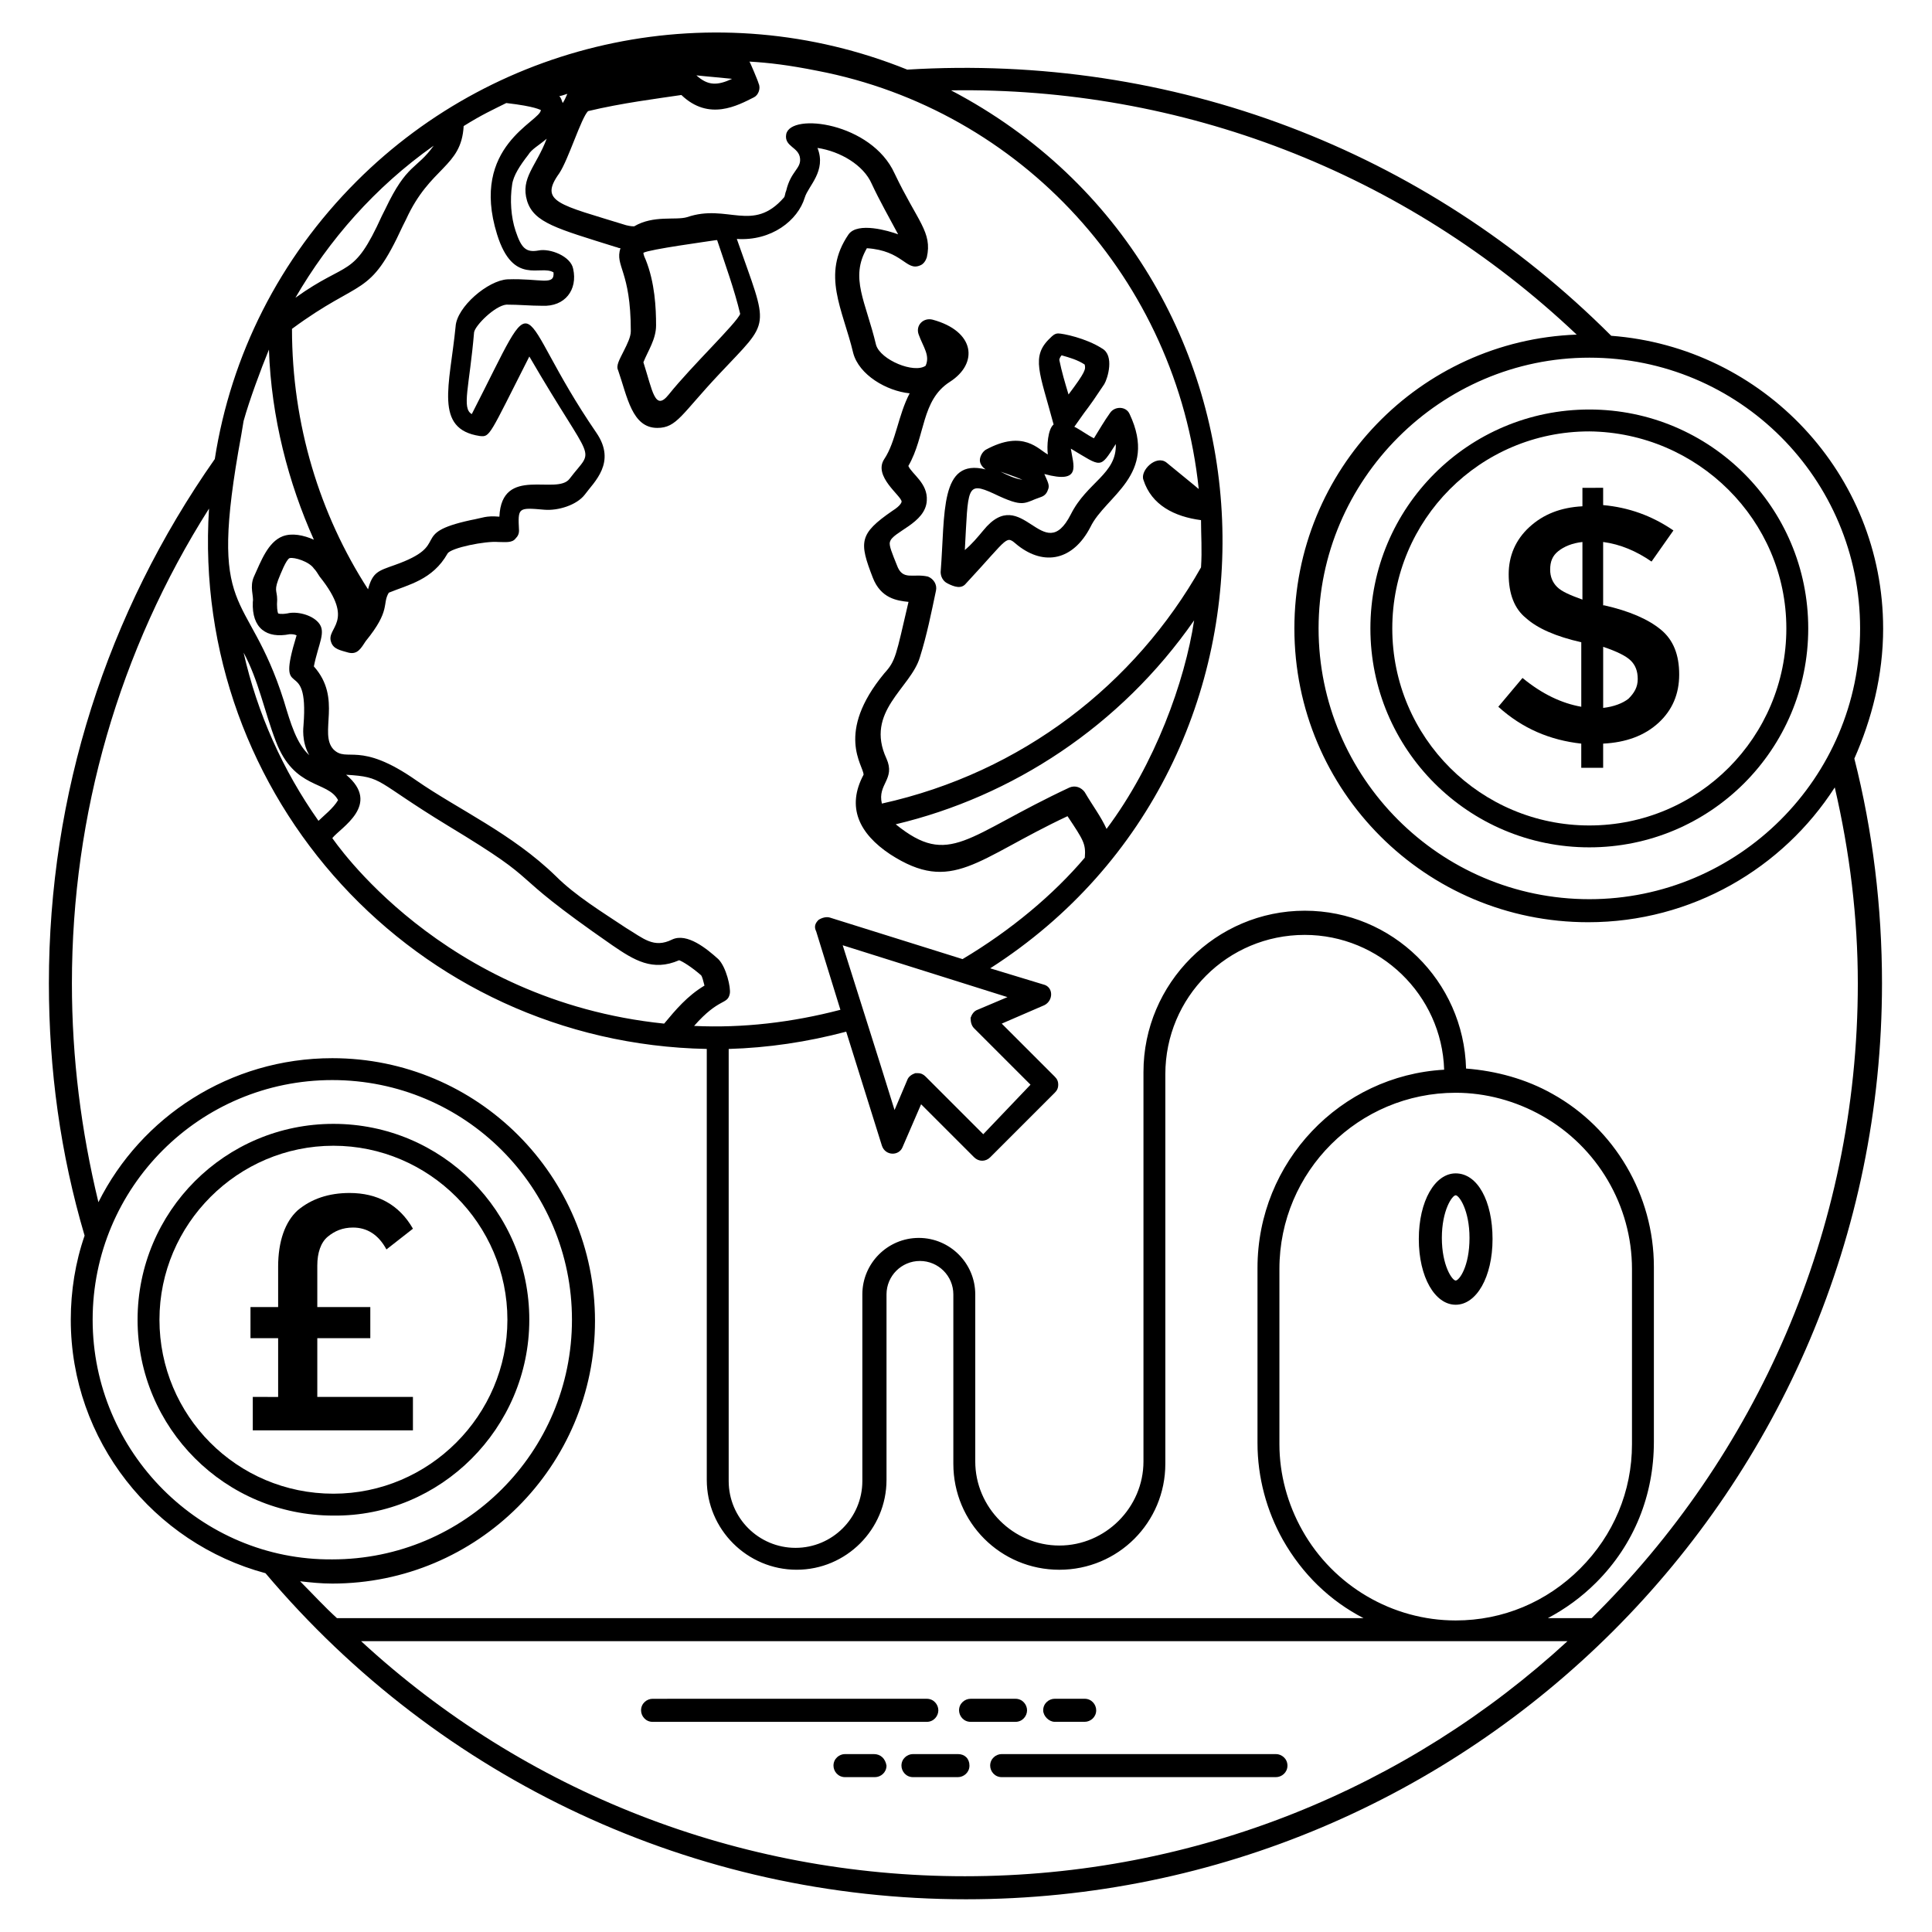
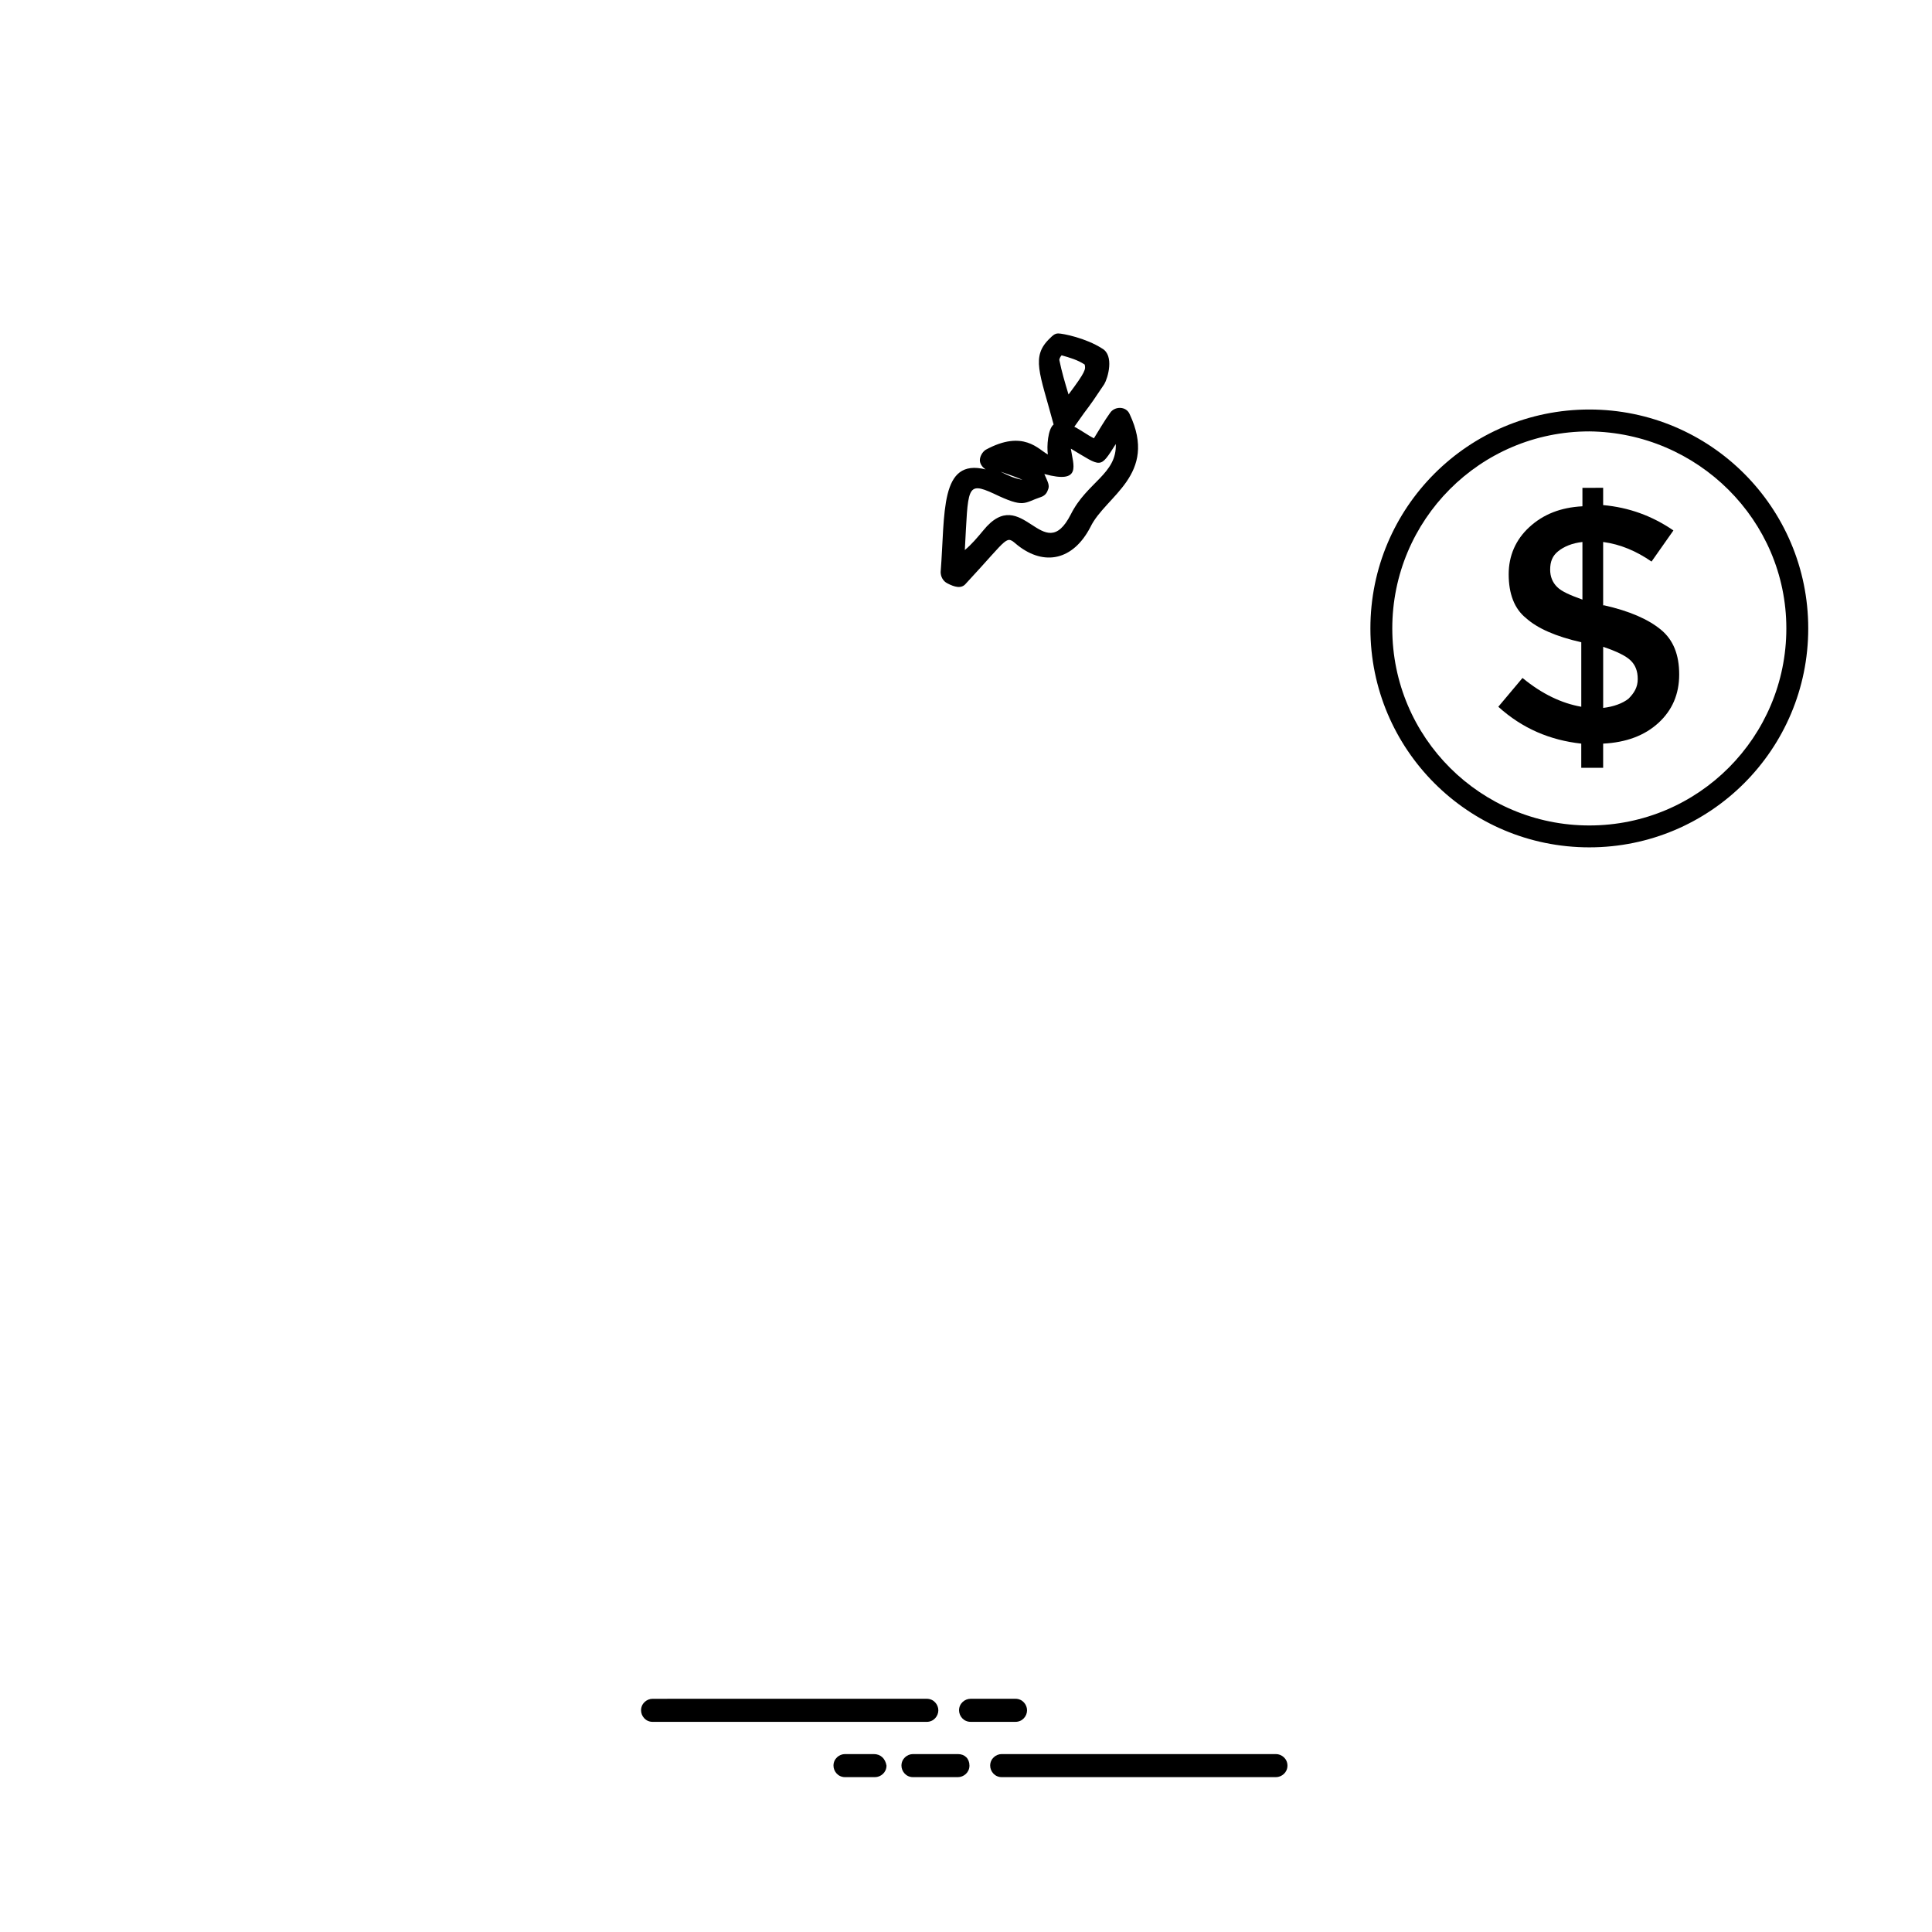
<svg xmlns="http://www.w3.org/2000/svg" fill="#000000" width="800px" height="800px" version="1.1" viewBox="144 144 512 512">
  <g>
    <path d="m392.67 597.25c0-1.527-1.223-3.055-3.055-3.055l-72.672 0.004c-1.527 0-3.055 1.223-3.055 3.055 0 1.527 1.223 3.055 3.055 3.055h72.672c1.832-0.004 3.055-1.531 3.055-3.059z" />
    <path d="m416.18 597.25c0-1.527-1.223-3.055-3.055-3.055h-11.91c-1.527 0-3.055 1.223-3.055 3.055 0 1.527 1.223 3.055 3.055 3.055h11.91c1.836 0 3.055-1.527 3.055-3.055z" />
-     <path d="m423.51 600.3h7.938c1.527 0 3.055-1.223 3.055-3.055 0-1.527-1.223-3.055-3.055-3.055h-7.938c-1.527 0-3.055 1.223-3.055 3.055 0.004 1.527 1.531 3.055 3.055 3.055z" />
    <path d="m482.13 608.85h-72.668c-1.527 0-3.055 1.223-3.055 3.055 0 1.527 1.223 3.055 3.055 3.055h72.672c1.527 0 3.055-1.223 3.055-3.055-0.004-1.836-1.531-3.055-3.059-3.055z" />
    <path d="m397.86 608.85h-11.91c-1.527 0-3.055 1.223-3.055 3.055 0 1.527 1.223 3.055 3.055 3.055h11.91c1.527 0 3.055-1.223 3.055-3.055 0-1.836-1.223-3.055-3.055-3.055z" />
    <path d="m375.57 608.85h-7.633c-1.527 0-3.055 1.223-3.055 3.055 0 1.527 1.223 3.055 3.055 3.055h7.938c1.527 0 3.055-1.223 3.055-3.055-0.305-1.836-1.527-3.055-3.359-3.055z" />
-     <path d="m529.77 489.77c5.496 0 9.77-7.328 9.77-17.406s-3.969-17.406-9.77-17.406c-5.496 0-9.77 7.328-9.77 17.406-0.004 10.078 4.273 17.406 9.77 17.406zm0-29.008c0.918 0 3.664 3.969 3.664 11.297 0 7.633-2.75 11.297-3.664 11.297-0.918 0-3.664-3.969-3.664-11.297s2.746-11.297 3.664-11.297z" />
    <path d="m393.28 295.57c0 1.223 0.609 2.441 1.832 3.055 1.832 0.918 3.664 1.527 4.887 0 11.91-12.824 10.383-12.824 13.742-10.078 7.023 5.496 14.656 3.969 19.238-4.887 3.969-8.246 18.016-13.742 10.383-29.922-0.918-2.137-3.969-2.137-5.191-0.305-1.527 2.137-2.75 4.273-4.273 6.719-1.832-0.918-3.359-2.137-5.191-3.055 4.887-7.023 2.441-3.055 7.938-11.297 0.918-1.527 2.75-7.633-0.609-9.465-4.273-2.75-10.383-3.969-11.602-3.969-0.918 0-1.527 0.609-2.137 1.223-5.191 4.887-2.75 9.16 0.918 22.902-1.527 1.223-1.832 5.801-1.527 7.938-2.441-1.223-6.414-6.719-16.488-1.223-0.918 0.609-1.527 1.832-1.527 2.75 0 0.918 0.609 1.832 1.527 2.441-12.223-3.059-10.695 11.598-11.918 27.172zm33.891-47.023c-0.918-3.055-1.832-6.106-2.441-9.16 0-0.305 0.305-0.918 0.609-1.223 2.137 0.609 4.273 1.223 6.106 2.441 0.309 1.223 0.309 1.836-4.273 7.941zm-12.211 22.594c-0.305 0.305-0.305 0.305 0 0-2.137-0.305-3.969-1.223-5.801-2.137 0 0 3.664 1.223 5.801 2.137zm-7.633 3.664c8.246 3.969 7.938 2.441 12.52 0.918 0.918-0.305 1.527-0.918 1.832-1.832 0.609-1.223 0-2.137-0.918-4.273 10.078 2.75 7.633-2.441 7.023-6.719 8.246 4.887 7.633 5.496 11.91-1.223 0.305 7.938-7.633 10.078-11.91 18.625-7.328 14.352-12.824-8.551-23.207 4.273-1.527 1.832-3.055 3.664-4.887 5.191 0.918-16.488 0.309-18.32 7.637-14.961z" />
-     <path d="m643.05 310.54c0-40.914-31.754-74.504-72.059-77.555-49.465-49.469-116.34-74.809-186.56-70.535-50.688-20.457-108.09-8.246-145.95 29.617-20.457 20.457-33.281 46.105-37.559 73.586-28.699 40.918-43.965 88.855-43.965 138.93 0 22.902 3.055 45.191 9.465 66.871-2.441 7.023-3.664 14.656-3.664 22.289 0 32.062 21.984 59.234 51.602 67.176 46.41 54.961 113.89 86.41 185.64 86.41 133.74 0 242.75-108.7 242.75-242.75 0-20.152-2.441-40.305-7.328-59.543 4.582-10.379 7.633-21.98 7.633-34.5zm-6.106 0c0 39.695-32.367 71.754-71.754 71.754-39.695 0-71.754-32.367-71.754-71.754 0-39.391 32.367-71.754 71.754-71.754 39.695 0 71.754 32.059 71.754 71.754zm-175.27-36.945c-0.305-0.305-6.719-5.496-8.551-7.023-2.75-2.137-7.023 2.137-6.106 4.582 2.137 6.719 8.246 9.77 15.266 10.688 0 3.969 0.305 7.938 0 12.52-17.406 30.84-47.328 54.352-84.578 62.594-1.223-5.191 3.664-6.414 1.223-11.91-5.801-12.52 6.414-18.625 8.855-26.871 1.832-5.801 3.055-11.91 4.273-17.711 0.305-1.527-0.609-3.055-2.137-3.664-3.969-0.918-6.719 1.223-8.246-3.055-1.223-3.055-2.137-5.191-1.832-6.106 0.609-2.75 9.465-4.887 9.77-10.992 0.305-4.582-3.969-7.023-4.887-9.16 4.582-7.938 3.359-17.406 10.992-22.289 7.633-4.887 6.719-13.434-4.582-16.488-2.441-0.609-4.582 1.527-3.664 3.969 1.223 3.359 3.055 5.496 1.832 8.246-3.055 2.137-11.91-1.527-13.129-5.496-2.75-11.602-7.023-17.711-2.441-25.648 9.465 0.609 10.383 6.106 14.047 4.582 0.918-0.305 1.527-1.223 1.832-2.137 1.527-6.719-2.441-9.465-8.551-22.289-6.106-13.434-27.48-16.184-28.703-10.383-0.609 3.359 3.359 3.359 3.664 6.414 0.305 2.75-2.441 3.359-3.664 8.551-0.305 0.609-0.305 1.527-0.609 1.832-8.246 9.465-14.961 1.527-25.648 5.191-3.055 0.918-8.855-0.609-14.047 2.441-0.305 0-0.918 0-2.137-0.305-17.711-5.496-23.207-6.106-17.711-13.742 2.441-3.664 5.801-14.656 7.633-16.488 8.855-2.137 18.625-3.359 24.734-4.273 7.328 7.023 14.961 2.75 19.238 0.609 1.223-0.609 1.832-2.441 1.223-3.664 0-0.305-2.441-6.106-2.441-5.801 5.191 0.305 10.383 0.918 18.016 2.441 54.047 10.379 95.266 55.262 101.07 110.84zm-24.426 90.074c-1.527-3.359-3.664-6.106-5.801-9.77-0.918-1.223-2.441-1.832-3.969-1.223-27.48 12.824-31.754 21.375-46.105 9.77 30.84-7.328 59.543-25.953 79.082-54.047-2.445 16.184-10.383 38.168-23.207 55.27zm-38.168 34.504-35.113-10.992c-0.918-0.305-2.137 0-3.055 0.609-0.918 0.918-1.223 1.832-0.609 3.055l6.414 20.762c-12.824 3.359-25.953 4.887-38.777 4.273 6.719-7.633 8.855-5.496 9.465-8.551 0.305-1.527-0.918-7.023-3.055-9.16-3.055-2.75-8.246-7.023-12.215-5.191-4.887 2.441-7.633-0.305-12.215-3.055-6.414-4.273-13.434-8.551-18.625-13.742-11.602-11.297-25.953-17.711-36.945-25.344-15.266-10.688-18.32-4.582-21.984-8.246-3.969-4.273 2.441-13.434-5.191-21.984 1.223-6.106 3.359-9.16 1.223-11.602-1.832-2.137-5.801-3.055-8.246-2.441-1.832 0.305-2.441 0-2.441 0s-0.305-0.609-0.305-2.441c0.305-3.664-0.918-3.055 0.305-6.414 0.609-1.527 2.137-5.496 3.055-5.801 1.223-0.305 5.191 0.918 6.414 2.75 0.609 0.609 0.918 1.223 1.527 2.137 9.77 12.215 1.527 13.434 3.055 17.406 0.609 1.832 2.441 2.137 4.582 2.75 2.441 0.609 3.359-1.223 4.582-3.055 6.719-8.246 4.273-9.77 6.106-12.824 5.191-2.137 11.602-3.359 15.574-10.383 0.918-1.527 10.078-3.359 13.434-3.055 1.832 0 3.664 0.305 4.582-0.918 0.609-0.609 0.918-1.223 0.918-2.137-0.305-6.106-0.305-6.106 6.719-5.496 3.664 0.305 8.551-1.223 10.688-3.969 2.441-3.359 8.551-8.551 3.055-16.488-22.594-32.977-14.047-41.832-32.977-4.887-2.75-1.527-0.609-7.328 0.609-21.68 0.305-1.832 5.496-7.023 8.551-7.328 3.359 0 6.414 0.305 9.465 0.305 6.106 0.305 9.465-4.273 8.246-9.77-0.609-3.359-6.106-5.496-9.16-4.887-3.359 0.609-4.582-0.609-6.106-5.191-1.223-3.664-1.527-8.246-0.918-12.215 0.305-2.441 2.137-5.191 4.273-7.938 0.918-1.527 2.75-2.441 4.887-4.273-2.75 7.328-7.023 10.383-5.191 16.488 1.832 5.801 7.938 7.328 23.512 12.215 0.305 0 0.609 0.305 1.223 0.305-1.527 4.887 2.75 5.801 2.75 21.984 0 1.527-0.918 3.359-1.832 5.191-1.223 2.441-2.137 3.969-1.527 5.191 2.441 7.023 3.664 15.266 10.383 15.266 5.191 0 6.414-3.664 16.488-14.352 13.742-14.656 13.129-11.297 4.582-35.727 9.16 0.609 16.184-4.887 18.016-10.992 0.918-3.055 5.801-7.023 3.359-13.129 6.106 0.918 12.215 4.582 14.352 9.465 2.137 4.582 4.582 8.855 7.023 13.434-2.441-0.918-10.688-3.359-13.129 0-7.328 10.688-1.527 19.848 1.223 31.449 1.527 5.801 8.855 10.078 14.961 10.688-3.055 5.801-3.664 12.824-6.719 17.406s4.582 9.77 4.582 11.297c0 0 0 0.918-2.441 2.441-8.855 6.106-8.855 8.246-5.191 17.711 2.137 5.496 6.414 6.106 9.465 6.414-3.359 14.352-3.359 15.574-6.414 18.93-13.129 15.879-5.496 24.426-5.496 26.871-4.582 8.551-1.223 15.574 7.023 21.07 16.488 10.688 22.902 1.223 47.023-10.078 4.273 6.414 4.887 7.328 4.582 10.992-8.273 9.777-19.57 19.242-32.395 26.879zm3.055 18.32 14.961 14.961-12.52 13.129-15.266-15.266c-0.609-0.609-1.223-0.918-2.137-0.918h-0.609c-0.918 0.305-1.832 0.918-2.137 1.832l-3.363 7.938c-5.191-16.793-8.855-28.09-13.742-43.664l43.664 13.742-7.938 3.359c-0.918 0.305-1.527 1.223-1.832 2.137 0 1.223 0.305 2.137 0.918 2.75zm-170.07-50.383c2.137-2.75 13.129-8.855 3.664-16.793 10.078 0.609 7.328 1.527 26.871 13.434 27.785 16.793 12.824 10.383 43.664 31.754 5.801 3.969 10.688 7.023 17.711 3.969 0.918 0.305 3.359 1.832 5.801 3.969 0.305 0.305 0.609 1.527 0.918 2.75-4.582 2.75-7.633 6.414-10.688 10.078-59.238-6.106-87.637-48.855-87.941-49.16zm-23.512-49.16c3.969 7.328 5.496 15.574 8.551 23.512 4.887 12.824 13.742 10.383 16.488 15.574-1.223 2.137-3.969 4.273-5.191 5.496-9.465-13.438-16.184-28.398-19.848-44.582zm6.719-80.305c0.609 18.016 5.191 35.418 11.91 50.383-2.75-1.223-5.801-1.832-8.246-0.918-3.969 1.527-5.801 6.719-7.633 10.688-1.223 2.75 0 5.191-0.305 6.719-0.305 7.023 3.664 9.77 9.77 8.551 0.609 0 1.223 0 1.832 0.305-5.801 18.93 3.359 4.273 1.832 23.816 0 0.305-0.609 4.273 1.527 7.938-3.359-3.055-4.887-8.246-6.719-14.352-9.77-30.84-20.457-20.762-11.297-70.535l0.609-3.664c1.527-5.492 4.582-13.738 6.719-18.93zm51.602-59.234c4.887-3.055 7.633-4.273 11.297-6.106 7.938 0.918 8.855 1.832 9.16 1.832 0 3.055-18.93 9.465-11.602 32.977 4.273 13.742 11.602 7.938 14.961 10.078 0.305 3.664-3.359 1.527-12.215 1.832-5.191 0.301-13.434 7.324-13.738 12.516-1.527 15.574-5.801 27.176 6.414 29.008 2.75 0.305 2.441 0 13.129-21.07 17.406 29.922 17.406 23.512 10.688 32.367-3.359 4.582-18.016-3.664-18.625 10.078-3.664-0.305-4.273 0.305-7.633 0.918-16.793 3.664-4.582 6.414-20.152 11.91-4.273 1.527-5.801 1.832-7.023 6.414-12.828-19.855-20.156-43.672-20.156-69.016 18.625-13.742 20.457-7.938 29.312-27.176l0.918-1.832c6.41-14.043 14.656-13.738 15.266-24.73zm71.145-12.52c-3.969 1.832-6.414 1.832-9.465-0.918 2.746 0.309 6.715 0.613 9.465 0.918zm-44.887 6.414c-0.305-0.609-0.305-1.223-0.918-1.832 0.305 0 1.223-0.305 2.137-0.609-0.301 0.609-0.605 1.523-1.219 2.441zm21.984 41.523c-0.609-1.223-0.609-1.832-0.609-1.832 1.527-0.918 17.406-3.055 19.238-3.359h0.305c2.137 6.414 4.582 13.129 6.106 19.543-0.918 2.441-12.824 13.742-18.93 21.375-3.664 4.582-4.273-0.918-6.719-8.551 1.223-3.055 3.359-6.106 3.359-9.77 0-4.582-0.305-11.297-2.75-17.406zm-56.18-30.227c-4.582 6.414-7.023 4.582-12.824 16.793l-0.918 1.832c-7.633 16.793-8.855 11.602-22.902 21.68 8.855-15.266 21.07-29.312 36.645-40.305zm-90.383 311.14c0-35.113 28.398-63.512 63.512-63.512s63.512 28.398 63.512 63.512-28.398 63.512-63.512 63.512c-34.809 0.305-63.512-28.398-63.512-63.512zm54.961 69.312c2.75 0.305 5.496 0.609 8.551 0.609 38.473 0 69.617-31.145 69.617-69.617 0-38.473-31.145-69.617-69.617-69.617-27.176 0-50.688 15.574-61.984 38.168-4.578-18.934-7.023-38.168-7.023-58.016 0-44.887 12.52-88.242 36.336-125.8-4.887 76.336 54.656 141.68 131.91 143.2v114.2c0 13.129 10.688 23.816 23.816 23.816 13.129 0 23.816-10.688 23.816-23.816v-49.156c0-4.887 3.969-8.855 8.855-8.855 4.887 0 8.855 3.969 8.855 8.855v44.887c0 15.574 12.52 28.09 28.09 28.09 15.574 0 28.09-12.52 28.09-28.09v-103.21c0-20.457 16.488-36.945 36.945-36.945 19.848 0 36.336 15.879 36.945 35.727-27.48 1.527-49.465 24.426-49.465 52.52v46.41c0 9.16 2.441 18.016 6.719 25.648 5.191 9.16 12.52 16.184 21.375 20.762h-272.05c-3.359-3.055-6.414-6.41-9.773-9.77zm306.26-129.46c7.938 0 15.879 2.137 22.902 6.106 14.656 8.246 23.816 23.816 23.816 40.609v46.41c0 12.52-4.887 24.121-13.742 32.977-8.855 8.855-20.457 13.742-32.977 13.742-16.793 0-32.367-9.16-40.609-23.816-3.969-7.023-6.106-14.961-6.106-22.902v-46.41c-0.004-25.953 21.066-46.715 46.715-46.715zm-290.07 145.34h319.69c-42.137 38.777-98.32 62.289-159.69 62.289-59.848 0-116.64-22.289-160-62.289zm396.64-174.35c0 65.953-27.176 125.5-70.535 168.24h-11.602c4.582-2.441 8.855-5.496 12.824-9.465 10.078-10.078 15.266-23.207 15.266-37.25v-46.41c0-18.93-10.383-36.641-26.871-45.801-7.023-3.969-14.961-6.106-22.902-6.719-0.609-23.207-19.543-41.832-42.746-41.832-23.512 0-42.746 19.238-42.746 42.746v103.2c0 12.215-10.078 22.289-22.289 22.289-12.215 0-22.289-10.078-22.289-22.289v-44.273c0-8.246-6.719-14.961-14.961-14.961-8.246 0-14.961 6.719-14.961 14.961v49.465c0 9.77-7.938 17.711-17.711 17.711-9.77 0-17.711-7.938-17.711-17.711v-114.5c10.383-0.305 20.762-1.832 31.145-4.582l9.465 30.23c0.918 2.75 4.582 2.75 5.496 0.305l4.887-11.297 14.047 14.047c1.223 1.223 3.055 1.223 4.273 0l17.098-17.098c0.609-0.609 0.918-1.223 0.918-2.137 0-0.918-0.305-1.527-0.918-2.137l-14.047-14.047 11.297-4.887c2.441-1.223 2.441-4.887-0.305-5.496l-14.047-4.273c85.801-54.961 81.527-184.43-10.383-232.67 60.762-0.918 120 21.375 165.8 64.73-41.527 1.527-74.809 35.727-74.809 77.863 0 43.055 34.809 77.863 77.863 77.863 27.48 0 51.602-14.352 65.344-35.727 3.973 17.094 6.109 34.5 6.109 51.902z" />
    <path d="m507.17 310.54c0 32.062 25.953 58.016 58.016 58.016s58.016-25.953 58.016-58.016-25.953-58.016-58.016-58.016-58.016 25.953-58.016 58.016zm110.23 0c0 28.703-23.207 52.215-52.215 52.215-28.703 0-52.215-23.207-52.215-52.215 0-28.703 23.207-52.215 52.215-52.215 28.707 0.305 52.215 23.512 52.215 52.215z" />
    <path d="m563.36 273.59v4.582c-5.801 0.305-10.383 2.137-14.047 5.496-3.664 3.359-5.496 7.633-5.496 12.52 0 5.191 1.527 9.16 4.582 11.602 3.055 2.75 7.938 4.887 14.656 6.414v17.094c-5.191-0.918-10.383-3.359-15.574-7.633l-6.414 7.633c6.414 5.801 13.742 8.855 21.984 9.77v6.414h5.801v-6.414c6.106-0.305 10.992-2.137 14.656-5.496 3.664-3.359 5.496-7.633 5.496-12.824s-1.527-9.16-4.887-11.91-8.246-4.887-14.961-6.414h-0.305v-16.793c4.582 0.609 8.855 2.441 12.824 5.191l5.801-8.246c-5.801-3.969-11.91-6.106-18.625-6.719v-4.582l-5.492 0.008zm0 29.312c-3.359-1.223-5.496-2.137-6.719-3.359-1.223-1.223-1.832-2.75-1.832-4.582 0-2.137 0.609-3.664 2.137-4.887 1.527-1.223 3.664-2.137 6.414-2.441zm12.824 16.18c1.223 1.223 1.832 2.75 1.832 4.887s-0.918 3.664-2.441 5.191c-1.527 1.223-3.969 2.137-6.719 2.441v-16.184c3.664 1.223 6.106 2.445 7.328 3.664z" />
-     <path d="m284.27 493.74c0-28.703-23.207-51.906-51.906-51.906-28.703 0-51.906 23.207-51.906 51.906 0 28.703 23.207 51.906 51.906 51.906 28.398 0.305 51.906-23.203 51.906-51.906zm-98.012 0c0-25.344 20.762-46.105 46.105-46.105s46.105 20.762 46.105 46.105-20.762 46.105-46.105 46.105c-25.648 0-46.105-20.762-46.105-46.105z" />
-     <path d="m210.99 514.2v8.855h42.441v-8.855h-25.344v-15.574h14.047v-8.246h-14.047v-10.992c0-3.359 0.918-6.106 2.75-7.633 1.832-1.527 3.969-2.441 6.719-2.441 3.664 0 6.719 1.832 8.855 5.801l7.023-5.496c-3.664-6.414-9.465-9.465-16.793-9.465-5.496 0-10.078 1.527-13.742 4.582-3.359 3.055-5.191 8.246-5.191 14.961v10.688h-7.328v8.246h7.328v15.574z" />
  </g>
</svg>